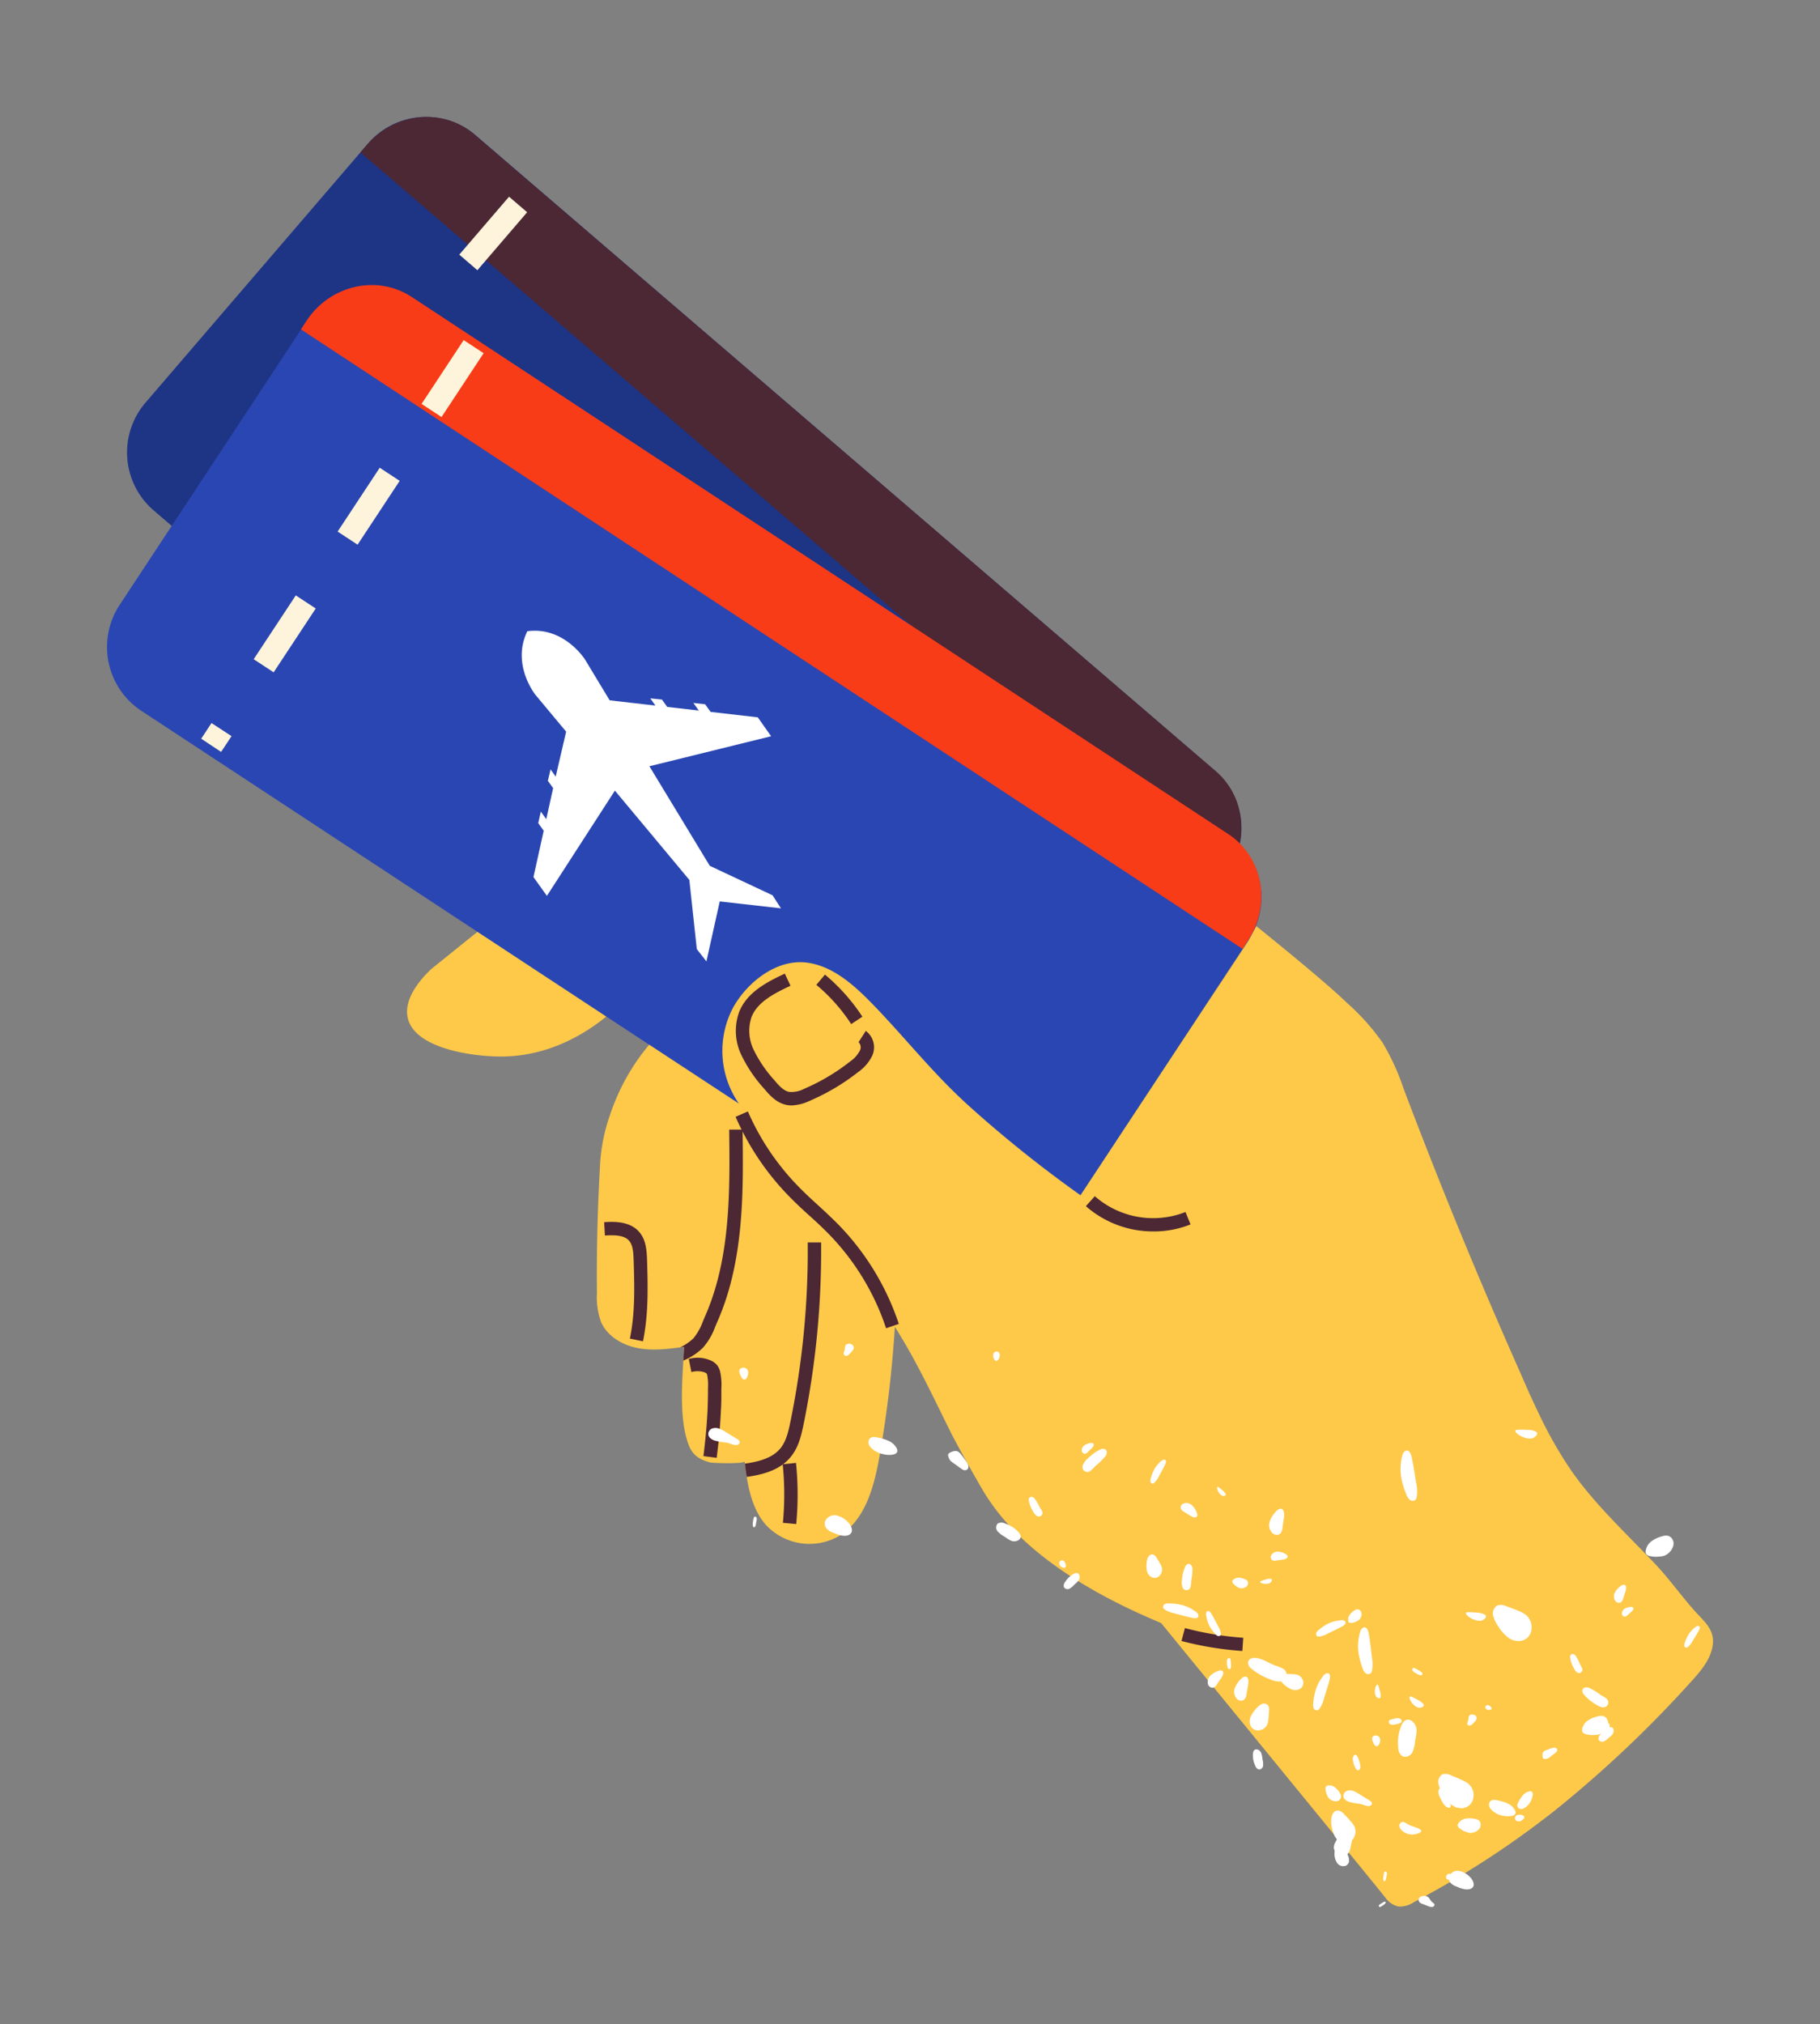
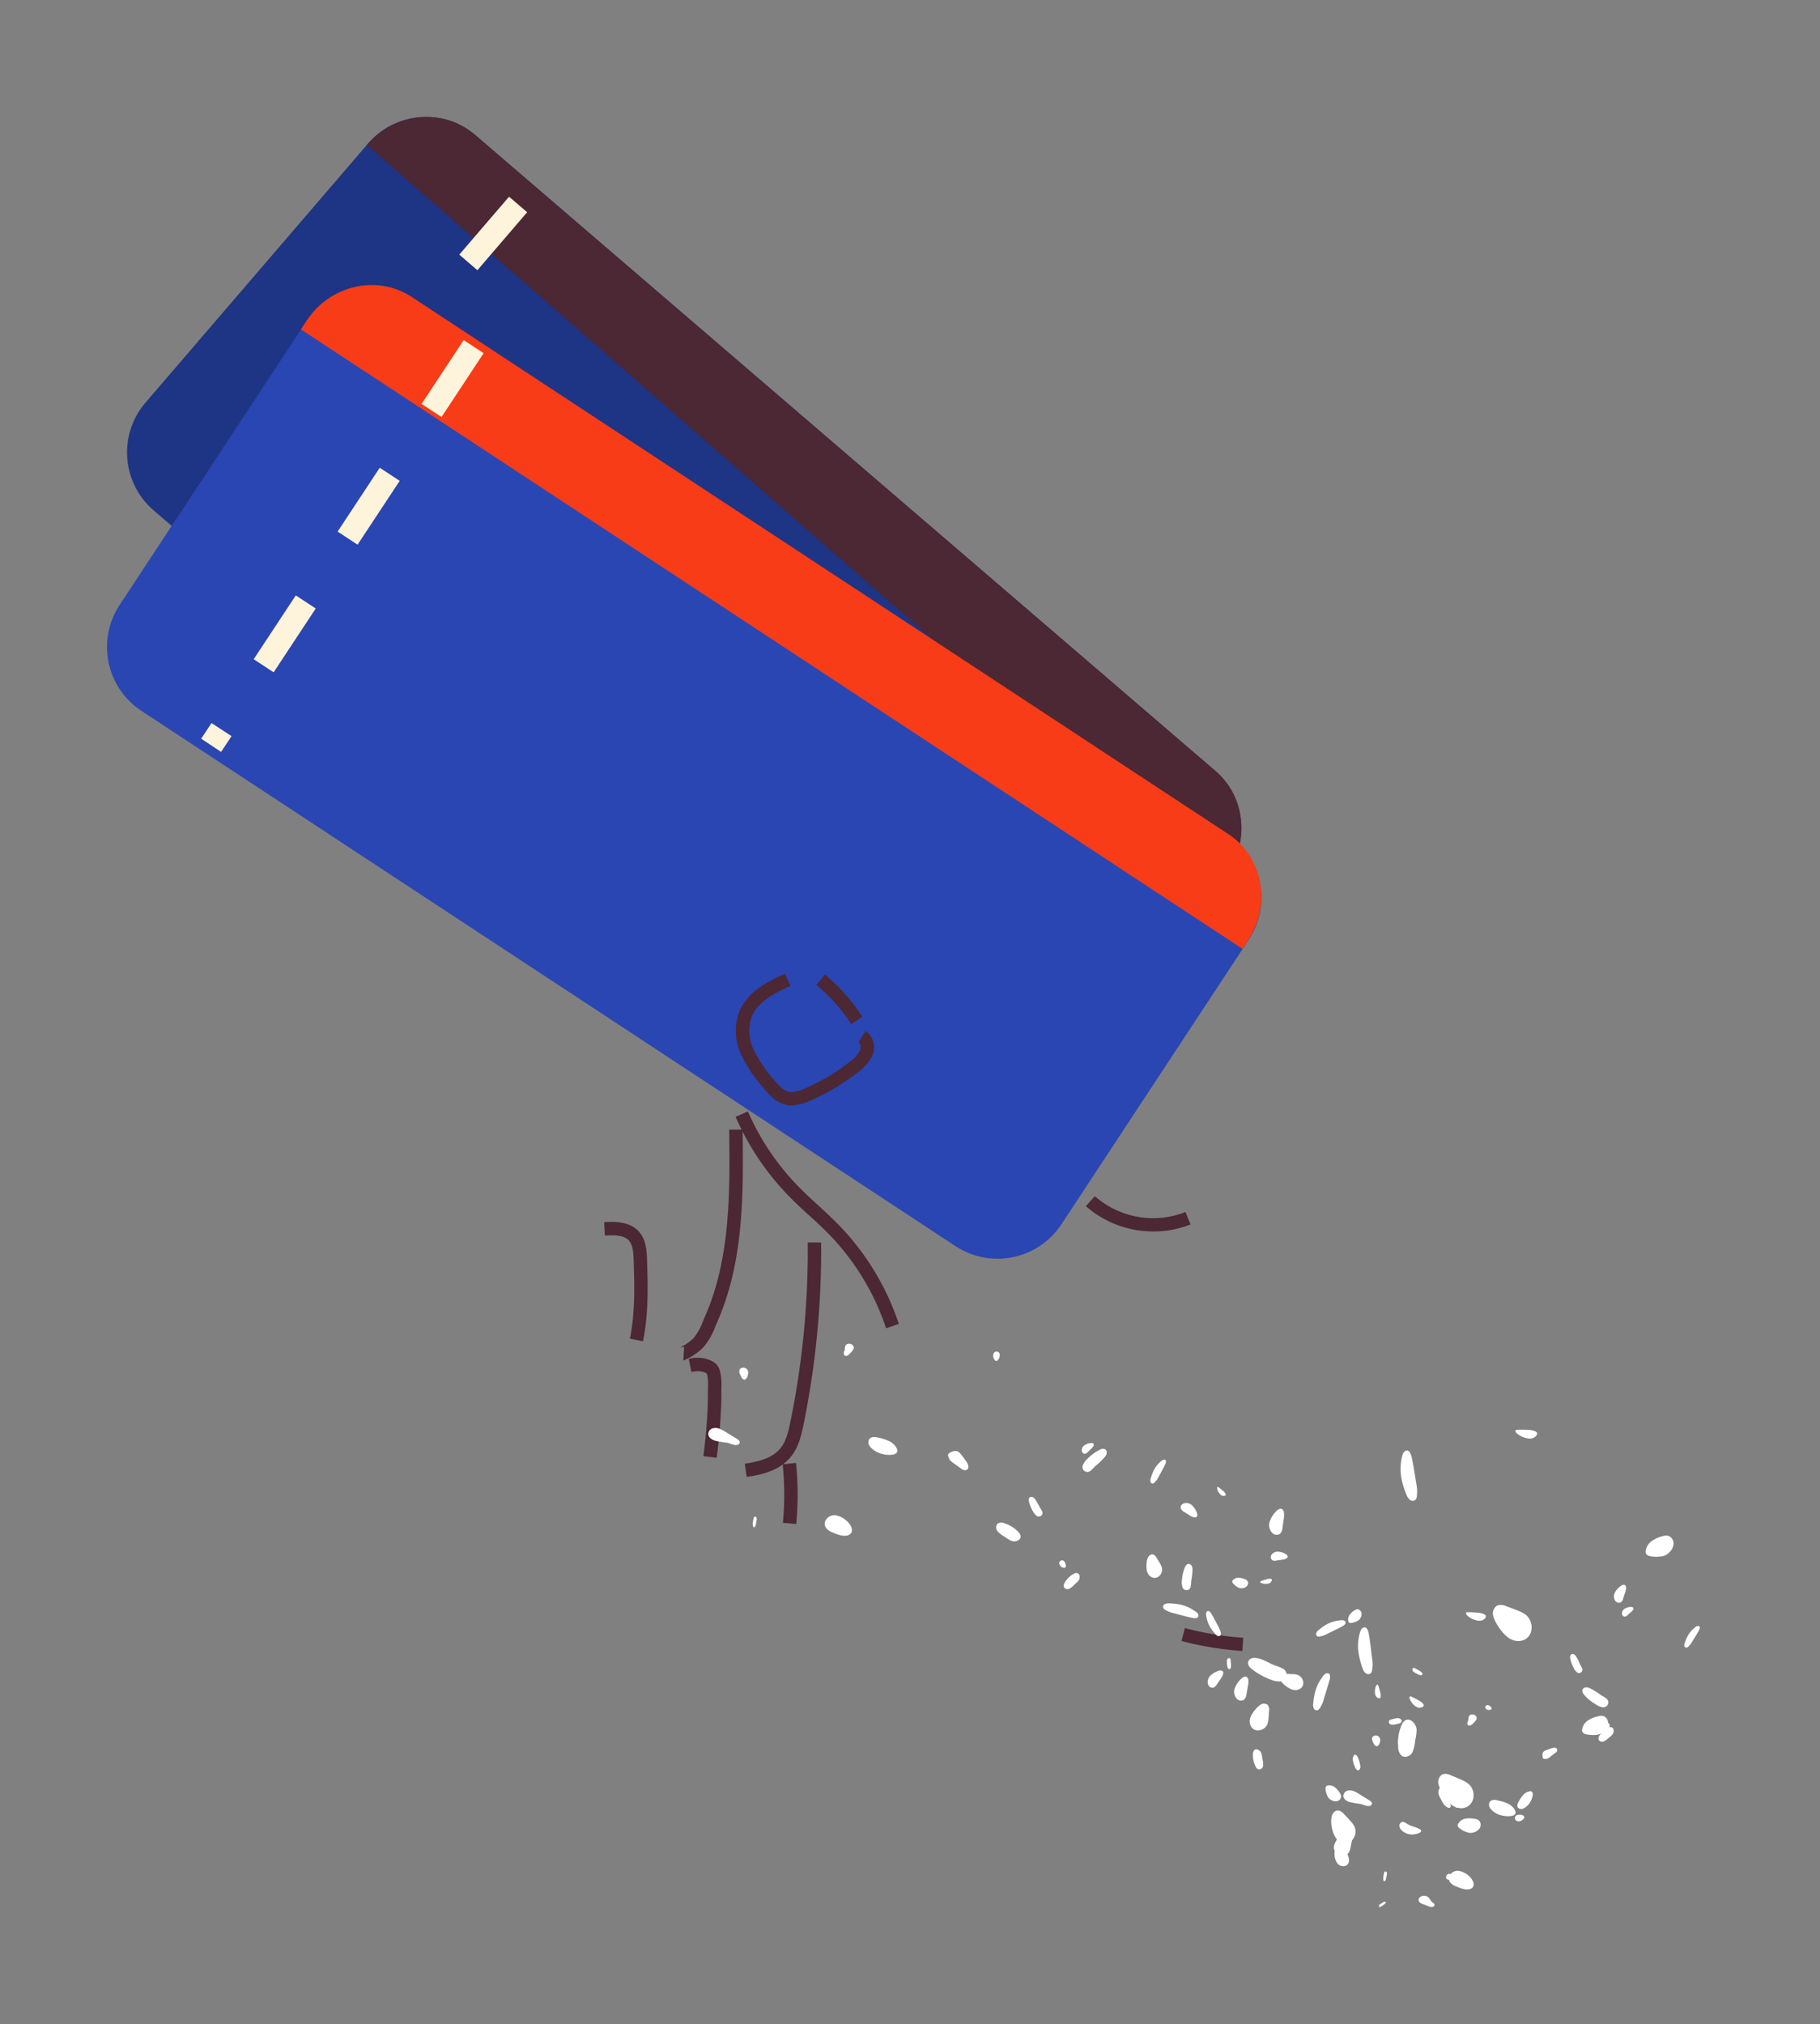
<svg xmlns="http://www.w3.org/2000/svg" viewBox="0 0 432.32 480.74">
  <rect x="0" y="0" width="432.32" height="480.74" fill="#808080" stroke="none" />
  <defs>
    <clipPath id="clip-path">
      <path d="M365.4 335.49c-1.41-2.91-2.74-5.88-4-8.83q-15-33.68-28-68.11a56.06 56.06 0 0 0-5-10.92 55.09 55.09 0 0 0-8.51-9.49l-.54-.51c-4.4-4.19-13.77-11.87-20.92-17.65l-1.85 3.44-39.91 60.48c-3.77-2.68-8.42-6.11-13.61-10.26-3-2.42-7.84-6.37-12.94-11-8-7.2-14.38-15.25-21.75-23-4.7-4.91-10-10.12-16.7-11-7-.91-14 4.42-17.47 10.58a21.94 21.94 0 0 0 1.33 22.92l-21.32-14a50.64 50.64 0 0 0-9.21 16.4 42.71 42.71 0 0 0-2.51 13.09q-.84 14.76-.69 29.56a17 17 0 0 0 1 6.87c1.51 3.37 5.09 5.45 8.71 6.14s7.37.19 11-.3c-.35 6.79-1.42 17 1.14 23.45.91 2.3 2.52 3.33 5 4 .73.19 8.29.39 8.2-.25.68 5.29 1.5 10.92 5 15a14.12 14.12 0 0 0 17.56 2.67c6.19-3.85 8.25-11.77 9.52-18.95a276.86 276.86 0 0 0 3.63-30.66c5.1 8 9 16.44 13.22 24.93 1.58 3.18 6.08 11.18 7.67 13.86 4.77 8.09 15.42 20.34 42.36 31.55 29.69 36.33 51.27 62.68 53.36 65.34a5.21 5.21 0 0 0 3 2 5.83 5.83 0 0 0 3.6-1 217.92 217.92 0 0 0 33.6-21.84 278 278 0 0 0 32.28-30.52c2.19-2.39 4.44-5 5.09-8.15.84-4.07-1.76-6-4.12-8.63-3.21-3.58-6-7.54-9.3-11.06-6.78-7.19-14.13-13.93-19.85-22a99.12 99.12 0 0 1-8.07-14.15Z" style="fill:none" />
    </clipPath>
    <style>.cls-4{fill:#4c2734}.cls-5{fill:#fef4db}.cls-6{fill:#fff}.cls-9{fill:#fec949}</style>
  </defs>
  <g style="isolation:isolate">
    <g data-name="1" id="_1">
      <g data-name="26" id="_26">
        <path d="M212.08 272 36.5 121.23a18.15 18.15 0 0 1-1.94-25.59l52.83-61.51a18.14 18.14 0 0 1 25.59-2L288.56 183a18.13 18.13 0 0 1 1.94 25.59l-52.82 61.52a18.16 18.16 0 0 1-25.6 1.89Z" style="fill:#1e3485" />
-         <path class="cls-4" d="m288.73 210.64 1.53-1.78c6.67-7.76 6-19.24-1.41-25.63L112.7 31.93c-7.45-6.39-18.89-5.28-25.56 2.48l-1.53 1.78Z" />
+         <path class="cls-4" d="m288.73 210.64 1.53-1.78c6.67-7.76 6-19.24-1.41-25.63L112.7 31.93c-7.45-6.39-18.89-5.28-25.56 2.48Z" />
        <path class="cls-5" d="m54.07 133.26-4.37-3.61.31-.36 4.26 3.71Zm12-14-4.3-3.7 11.82-13.76 4.3 3.69Zm23.69-27.55L85.46 88l11.82-13.75 4.3 3.69Zm23.64-27.53-4.3-3.7 11.82-13.76 4.3 3.69Z" />
        <path class="cls-6" d="m167 183.64 14.17 3.48c-.53-1.11-1.07-2.23-1.61-3.34l-13.89-8.85-11.18-25.3 29.58-3.37-2.59-4.85-11-2.71-1-2-2.73-.67 1.05 2-7.33-1.81-1-1.9-2.71-.63 1 1.85-10.62-2.62q-2.31-5.25-4.63-10.49c-.84-1.54-3.66-6.27-9.16-7.82a12.86 12.86 0 0 0-3.51-.49 13.24 13.24 0 0 0-1.54 3.2c-1.75 5.43.62 10.41 1.44 12q3.08 4.84 6.16 9.67l-3.71 10.3-1-1.85c-.32.87-.65 1.74-1 2.6.33.64.67 1.27 1 1.9l-2.55 7.06-1-2-1 2.64 1.05 2-3.82 10.62 2.6 4.84 19.21-22.75 14.9 23.4-.07-.06-.33 16.47 1.89 3.19q2.48-6.87 5-13.73Z" />
        <path d="M227 296 33.6 168.85a18.16 18.16 0 0 1-5.2-25.14L73 76a18.15 18.15 0 0 1 25.1-5.22L291.47 198a18.16 18.16 0 0 1 5.19 25.14l-44.56 67.7A18.16 18.16 0 0 1 227 296Z" style="fill:#2a46b2" />
        <path d="m295.16 225.38 1.29-2c5.63-8.55 3.54-19.86-4.66-25.25l-194-127.6c-8.2-5.4-19.4-2.84-25 5.71l-1.3 2Z" style="fill:#f83c17" />
        <path class="cls-5" d="m52.52 178.59-4.73-3.13 2.45-3.72 4.76 3.11ZM65 159.69l-4.74-3.11 10-15.16 4.74 3.11Zm19.94-30.32-4.74-3.11 10-15.16 4.74 3.11Zm19.94-30.32-4.74-3.11 10-15.16 4.74 3.11Z" />
-         <path class="cls-6" d="m171 214.11 14.51 1.64-2-3.1-14.91-7L154.26 182l28.91-7.13-3.17-4.49-11.21-1.29-1.29-1.81-2.8-.32 1.29 1.81-7.5-.86-1.25-1.75-2.77-.28 1.22 1.71-10.87-1.25-5.93-9.81c-1-1.42-4.43-5.76-10.08-6.6a13.24 13.24 0 0 0-3.55 0 13.32 13.32 0 0 0-1.12 3.37c-1 5.61 1.94 10.25 3 11.68l7.34 8.8-2.48 10.67-1.22-1.71c-.21.9-.43 1.8-.64 2.71l1.25 1.75-1.63 7.37-1.29-1.8c-.2.91-.41 1.82-.61 2.74l1.29 1.81-2.43 11 3.19 4.47 16.15-25q8.9 10.65 17.77 21.31l-.08-.05 1.77 16.38 2.28 2.92q1.59-7.12 3.17-14.25Z" />
-         <path class="cls-9" d="M365.4 335.49c-1.41-2.91-2.74-5.88-4-8.83q-15-33.68-28-68.11a56.06 56.06 0 0 0-5-10.92 55.09 55.09 0 0 0-8.51-9.49l-.54-.51c-4.4-4.19-13.77-11.87-20.92-17.65l-1.85 3.44-39.91 60.48c-3.77-2.68-8.42-6.11-13.61-10.26-3-2.42-7.84-6.37-12.94-11-8-7.2-14.38-15.25-21.75-23-4.7-4.91-10-10.12-16.7-11-7-.91-14 4.42-17.47 10.58a21.94 21.94 0 0 0 1.33 22.92l-21.32-14a50.64 50.64 0 0 0-9.21 16.4 42.71 42.71 0 0 0-2.51 13.09q-.84 14.76-.69 29.56a17 17 0 0 0 1 6.87c1.51 3.37 5.09 5.45 8.71 6.14s7.37.19 11-.3c-.35 6.79-1.42 17 1.14 23.45.91 2.3 2.52 3.33 5 4 .73.19 8.29.39 8.2-.25.68 5.29 1.5 10.92 5 15a14.12 14.12 0 0 0 17.56 2.67c6.19-3.85 8.25-11.77 9.52-18.95a276.86 276.86 0 0 0 3.63-30.66c5.1 8 9 16.44 13.22 24.93 1.58 3.18 6.08 11.18 7.67 13.86 4.77 8.09 15.42 20.34 42.36 31.55 29.69 36.33 51.27 62.68 53.36 65.34a5.21 5.21 0 0 0 3 2 5.83 5.83 0 0 0 3.6-1 217.92 217.92 0 0 0 33.6-21.84 278 278 0 0 0 32.28-30.52c2.19-2.39 4.44-5 5.09-8.15.84-4.07-1.76-6-4.12-8.63-3.21-3.58-6-7.54-9.3-11.06-6.78-7.19-14.13-13.93-19.85-22a99.12 99.12 0 0 1-8.07-14.15ZM144 241.46l-30.6-20.12-10.93 8.8c-1.81 1.71-6.69 6.68-5.63 11.57 1.61 7.4 15.65 9.33 22.69 9.23 11.59-.16 20.24-6.04 24.47-9.48Z" />
        <g style="clip-path:url(#clip-path)">
          <path class="cls-4" d="M210.48 315.49a58.44 58.44 0 0 0-13.61-22.38c-1.5-1.53-3.07-3-4.65-4.41s-3.16-2.91-4.67-4.44a63 63 0 0 1-12.82-19l2.92-1.27a59.64 59.64 0 0 0 12.17 18c1.47 1.5 3 2.91 4.55 4.32s3.24 3 4.77 4.54a61.6 61.6 0 0 1 14.36 23.6ZM295.11 392.14a77.64 77.64 0 0 1-14.46-2.37l.81-3.07a73.81 73.81 0 0 0 13.86 2.3ZM152.73 318.59l-3.11-.65c1.22-5.86 1.12-11.94.89-18.71-.06-1.85-.19-3.59-1.15-4.61-1.2-1.3-3.57-1.28-5.67-1.16l-.18-3.17c2.05-.13 5.86-.33 8.18 2.16 1.7 1.83 1.92 4.3 2 6.67.24 6.98.31 13.27-.96 19.47Z" />
          <path class="cls-4" d="m159.87 323.93-.54-3.13a11.79 11.79 0 0 0 5.39-2.93 13.57 13.57 0 0 0 2.24-4l.42-1c6.23-13.94 6-30.22 5.83-44.57h3.18c.19 14.68.41 31.33-6.11 45.9l-.4.94a15.39 15.39 0 0 1-2.93 5 14.69 14.69 0 0 1-7.08 3.79ZM170.24 346.26l-3.15-.4.28-2.37c.35-3.07.57-5.87.7-8.55.06-1.44.09-2.88.1-4.32v-.85a12.49 12.49 0 0 0-.17-3.11 1.48 1.48 0 0 0-.14-.42l-.39-.24a5.08 5.08 0 0 0-3.23-.1l-.63-3.12a7.82 7.82 0 0 1 5.44.46 4.44 4.44 0 0 1 1.22.93 4.07 4.07 0 0 1 .82 1.76 14.89 14.89 0 0 1 .26 3.91v.8c0 1.48 0 3-.11 4.44-.12 2.76-.35 5.63-.71 8.77ZM175.05 351.08l-.34-3.16c4.17-.45 8.42-1.12 10.7-3.95 1.32-1.64 1.86-3.9 2.34-6.26a203.21 203.21 0 0 0 4.12-42.6h3.18a206.72 206.72 0 0 1-4.18 43.25c-.57 2.77-1.22 5.43-3 7.63-3.02 3.75-7.99 4.57-12.82 5.09Z" />
          <path class="cls-4" d="m189.13 362-3.16-.3a71.05 71.05 0 0 0-.05-13.91l3.16-.32a73.49 73.49 0 0 1 .05 14.53ZM188.05 262.56a6.41 6.41 0 0 1-1.23-.12c-2.32-.47-3.91-2.18-5.33-3.88a33.28 33.28 0 0 1-5.4-8 13.2 13.2 0 0 1-.5-10.23c1.83-4.55 6.36-7 10.84-9.07l1.34 2.88c-4.07 1.9-7.83 3.9-9.24 7.38a10.35 10.35 0 0 0 .47 7.78 30.61 30.61 0 0 0 4.93 7.25c1.11 1.33 2.2 2.53 3.52 2.8a6.5 6.5 0 0 0 3.64-.77 48.45 48.45 0 0 0 10.84-6.45 7.2 7.2 0 0 0 2.33-2.6 1.74 1.74 0 0 0-.32-2l1.72-2.67a4.84 4.84 0 0 1 1.55 5.83 9.9 9.9 0 0 1-3.31 3.9 51.19 51.19 0 0 1-11.57 6.88 10.92 10.92 0 0 1-4.28 1.09Z" />
          <path class="cls-4" d="M202.19 243.24a42 42 0 0 0-8.28-9.32l2.05-2.43a45.12 45.12 0 0 1 8.89 10ZM274 292.49a24.18 24.18 0 0 1-16.06-6l2.12-2.37a21 21 0 0 0 21.54 3.76l1.2 2.94a23.36 23.36 0 0 1-8.8 1.67Z" />
        </g>
        <g style="mix-blend-mode:overlay">
          <path class="cls-6" d="M400.18 390.24a1.44 1.44 0 0 0-.09.68.52.52 0 0 0 .46.44.66.66 0 0 0 .4-.17 4.55 4.55 0 0 0 1-1.24c.16-.26.32-.51.47-.77.4-.64.8-1.28 1.15-1.95.15-.28.38-.87-.08-1s-.84.3-1.11.52a6.33 6.33 0 0 0-1.62 2.08 10.09 10.09 0 0 0-.58 1.41ZM387.3 381.68a3.19 3.19 0 0 0-1.39.43 1.33 1.33 0 0 0-.63 1.24.73.73 0 0 0 .63.64 1.12 1.12 0 0 0 .68-.35l.73-.64a3 3 0 0 0 .55-.57c.34-.53-.03-.81-.57-.75ZM375.79 396.23a4 4 0 0 0-.45-.87 10.83 10.83 0 0 0-1.07-2.09 1.21 1.21 0 0 0-.5-.37.6.6 0 0 0-.59.09.89.89 0 0 0-.2.8 7.18 7.18 0 0 0 .83 2.35 2.51 2.51 0 0 0 .71 1 .79.79 0 0 0 1.27-.91ZM382.18 410.33a5.1 5.1 0 0 0-2.12 1.76 1.24 1.24 0 0 0-.33 1.15 1 1 0 0 0 1.22.39 4.47 4.47 0 0 0 1.15-.84 6 6 0 0 0 .9-.79c.61-.79.33-2.12-.82-1.67ZM369.32 415.11a1.9 1.9 0 0 0-.74.13c-.47.15-.92.31-1.37.5a1.33 1.33 0 0 0-.65.43 1.41 1.41 0 0 0-.14.95c0 .26.07.56.3.65a.89.89 0 0 0 .28 0 2.18 2.18 0 0 0 .63-.09 1.86 1.86 0 0 0 .5-.32l1.46-1.13c.49-.35.41-1.04-.27-1.12ZM363.3 425.48a2.75 2.75 0 0 0-1.51.88 8.66 8.66 0 0 0-1 1.47 2.8 2.8 0 0 0-.34.75 1 1 0 0 0 .14.79 1.11 1.11 0 0 0 1.24.2 3.72 3.72 0 0 0 1.71-1.62c.34-.55 1.17-2.69-.24-2.47ZM353.35 405a.52.52 0 0 0-.42.83.94.94 0 0 0 .93.3c1.02-.13.06-1.13-.51-1.13ZM346.34 428.39l-.17-.31c-.17-.3-.4-.64-.74-.65a.76.76 0 0 0-.67.55.71.71 0 0 0 0 .62c.16.24.48.27.72.42s.53.47.84.28.16-.66.02-.91ZM344.73 445.16a1.59 1.59 0 0 0-.39-.1.79.79 0 0 0-.66.28.8.8 0 0 0-.17.7.55.55 0 0 0 .12.24.91.91 0 0 0 .76.17c.31 0 .9-.07 1-.41s-.39-.75-.66-.88ZM396.08 364.75a2.73 2.73 0 0 0-1.23.15 7.39 7.39 0 0 0-2.56 1.18 3.36 3.36 0 0 0-1.38 2.39 1.15 1.15 0 0 0 .07.52 1.21 1.21 0 0 0 .88.6 6.71 6.71 0 0 0 2.19.14 5.61 5.61 0 0 0 1.16-.18c1.43-.43 2.94-2.41 2.07-3.91a1.73 1.73 0 0 0-1.2-.89ZM364.75 340a4.73 4.73 0 0 0-2-.38 21.72 21.72 0 0 0-2.42 0 .48.48 0 0 0-.27.08c-.19.15-.05.45.12.63a4.74 4.74 0 0 0 2.1 1.17 3.28 3.28 0 0 0 1.64.14c.66-.16 1.81-1.14.83-1.64ZM334.11 355.07a3 3 0 0 0 .76 1.15 1.07 1.07 0 0 0 1.28.08 1.3 1.3 0 0 0 .39-.81 9.15 9.15 0 0 0-.13-3.17c-.1-.6-.19-1.2-.29-1.8-.24-1.5-.48-3-.81-4.49-.14-.63-.58-1.83-1.45-1.42-.71.33-.88 1.56-1 2.24a12.57 12.57 0 0 0 .26 5.32 19.83 19.83 0 0 0 .99 2.9ZM303.16 358.94a6.29 6.29 0 0 0-1.56 2.49 2.65 2.65 0 0 0 .67 2.73 1.45 1.45 0 0 0 1.8.14 2.18 2.18 0 0 0 .57-1.42c.09-.65.19-1.3.28-1.95a6 6 0 0 0 .08-1.59c-.16-1.27-1.11-1.2-1.84-.4ZM304.72 396.33a9.83 9.83 0 0 0-1.84-.74c-1.48-.55-2.82-1.55-4.39-1.77a2.47 2.47 0 0 0-1.24.09 1.23 1.23 0 0 0-.79.91 1.76 1.76 0 0 0 .75 1.48 14.92 14.92 0 0 0 4.36 2.52 5.14 5.14 0 0 0 2.38.56 1.61 1.61 0 0 0 .77-3.05ZM333.05 409.49a10.24 10.24 0 0 0-.92 5.47 2.57 2.57 0 0 0 1 2.2 1.94 1.94 0 0 0 2.39-1 8.8 8.8 0 0 0 .64-2.79 11.66 11.66 0 0 0 .34-2.48c-.1-1.89-2.28-3.61-3.45-1.4ZM319.69 433.73a3.68 3.68 0 0 0-1 1.17c-.51.84-1 1.69-1.43 2.57a2.73 2.73 0 0 0-.42 1.5 2.92 2.92 0 0 0 1 1.66c.36.35.84.74 1.32.58a1.38 1.38 0 0 0 .47-.33 4.11 4.11 0 0 0 .84-1 4 4 0 0 0 .35-1.13c.25-1.22.49-2.43.74-3.64s-.68-2.19-1.87-1.38ZM362.43 383.55a7.14 7.14 0 0 0-1.74-.94c-.93-.39-1.87-.73-2.82-1.08a3 3 0 0 0-2.27-.18 2.31 2.31 0 0 0-.82 2.75 8.68 8.68 0 0 0 1.22 2.36 9.76 9.76 0 0 0 2.1 2.38 4.08 4.08 0 0 0 3 .92c3.13-.4 3.54-4.43 1.33-6.21ZM322.29 382.25a1.63 1.63 0 0 0-.61.29 4 4 0 0 0-1.11 1.06 1.8 1.8 0 0 0-.29 1.47.68.68 0 0 0 .12.26.69.69 0 0 0 .56.15 3.63 3.63 0 0 0 1.16-.31 3.76 3.76 0 0 0 .56-.3c.66-.47 1.09-1.75.38-2.37a.91.91 0 0 0-.77-.25ZM301.82 375a2.58 2.58 0 0 0-1.09.15 11.47 11.47 0 0 0-1.25.42.19.19 0 0 0-.12.09c-.07.11.05.24.17.3a2.58 2.58 0 0 0 1.29.23 1.69 1.69 0 0 0 .86-.21c.32-.2.73-.91.14-.98ZM288.68 388.11a1.58 1.58 0 0 0 .59.46.57.57 0 0 0 .67-.19.72.72 0 0 0 .06-.48 5 5 0 0 0-.62-1.61l-.47-.88c-.38-.73-.77-1.46-1.2-2.17-.18-.29-.62-.84-1-.48s-.17 1-.12 1.34a6.82 6.82 0 0 0 1.07 2.69 10.59 10.59 0 0 0 1.02 1.32ZM297.65 416.33a5.61 5.61 0 0 0 .49 3c.17.42.44.88.9.95s1-.43 1-.94a4.79 4.79 0 0 0-.16-1.55 5.91 5.91 0 0 0-.26-1.33c-.34-1-1.75-1.46-1.97-.13ZM329.08 451.72c-.15-.1-.35 0-.5.09l-.7.44a.79.79 0 0 0-.31.29.29.29 0 0 0 .08.39.41.41 0 0 0 .38-.07c.21-.12 1.47-.86 1.05-1.14Z" />
          <path class="cls-6" d="M317 440.1a3.93 3.93 0 0 0 .58 2.34 1.78 1.78 0 0 0 2.14.69 1.36 1.36 0 0 0 .71-.91 2.82 2.82 0 0 0-.24-1.5c-.29-.8-.76-2-1.65-2.35-1.04-.37-1.54.93-1.54 1.73ZM340.63 452.15a3.32 3.32 0 0 0-.46-.38c-.41-.35-.59-.93-1-1.23a1.54 1.54 0 0 0-.87-.23 1.46 1.46 0 0 0-1 .3.86.86 0 0 0-.29.94 1.41 1.41 0 0 0 .87.66l1.46.57a1.86 1.86 0 0 0 .69.18c.41.04.97-.37.6-.81ZM337.46 434.61a.8.8 0 0 0-.21-.15c-.95-.53-2.08-.68-3-1.26-.37-.23-.76-.53-1.18-.45a.92.92 0 0 0-.65 1 1.74 1.74 0 0 0 .66 1.1 3.59 3.59 0 0 0 2.5.88c.42 0 2.54-.37 1.88-1.12ZM321.41 417.32a1.62 1.62 0 0 0 0 1A6.08 6.08 0 0 0 322 420c.13.23.32.48.58.48s.51-.33.55-.64a3 3 0 0 0-.14-1.06c-.07-.45-.84-3.16-1.58-1.46ZM308.25 397.83a3.81 3.81 0 0 0-1.06-.19c-.55 0-1.1-.05-1.64-.06a1.62 1.62 0 0 0-1.21.3 1.27 1.27 0 0 0 .06 1.56 5 5 0 0 0 1 1 5.9 5.9 0 0 0 1.5.86 2.29 2.29 0 0 0 1.69-.05c1.6-.75 1.11-2.9-.34-3.42ZM342.79 424.71a.81.81 0 0 0-.55-.07.78.78 0 0 0-.48.46 1.78 1.78 0 0 0 0 1.14 5.19 5.19 0 0 0 .47 1.05l.33.62c.11.19.21.38.33.56a2.87 2.87 0 0 0 .82.77c.23.14.55.24.75.06a.59.59 0 0 0 .14-.48 9.49 9.49 0 0 0-.76-2.17c-.26-.74-.21-1.54-1.05-1.94ZM331.88 408.1a7.66 7.66 0 0 0-1.24.28 1.09 1.09 0 0 0-.68.32.64.64 0 0 0 .37.88 1.77 1.77 0 0 0 1.09 0l.86-.19c1.23-.31.6-1.39-.4-1.29ZM336.19 396.29a.61.61 0 0 0-.36-.13c-.26 0-.4.35-.3.59a1.14 1.14 0 0 0 .55.53c.26.16 1.53 1 1.78.43s-1.38-1.23-1.67-1.42ZM318.56 426.56a1.73 1.73 0 0 0-.31-.71 5 5 0 0 0-1.18-1.35 2.15 2.15 0 0 0-1.71-.4.72.72 0 0 0-.3.13.82.82 0 0 0-.21.65 4.23 4.23 0 0 0 .32 1.35 3 3 0 0 0 .32.67c.51.8 2 1.35 2.74.56a1.1 1.1 0 0 0 .33-.9ZM327.94 403.05a2.91 2.91 0 0 0-.13-1.27 12.54 12.54 0 0 0-.43-1.48.36.36 0 0 0-.1-.15c-.12-.08-.28.06-.36.19a3 3 0 0 0-.33 1.49 2.1 2.1 0 0 0 .21 1c.2.38 1.01.91 1.14.22ZM313.24 387.16a1.68 1.68 0 0 0-.56.66.66.66 0 0 0 .18.8.83.83 0 0 0 .56.09 5.74 5.74 0 0 0 1.9-.66l1-.49c.87-.42 1.75-.84 2.59-1.31.35-.2 1-.68.6-1.14s-1.11-.25-1.55-.2a8 8 0 0 0-3.18 1.12 11.06 11.06 0 0 0-1.54 1.13ZM305.28 369.05a3.8 3.8 0 0 0-1.79-.5 1.69 1.69 0 0 0-1.54.9.93.93 0 0 0 .25 1.12 1.36 1.36 0 0 0 1 .09l1.23-.18a3.68 3.68 0 0 0 1-.24c.69-.33.47-.89-.15-1.19ZM282.84 376.75a5.67 5.67 0 0 0 .12-1.24 14.56 14.56 0 0 0 .29-3 1.5 1.5 0 0 0-.29-.74.79.79 0 0 0-.69-.32c-.36.05-.61.4-.77.73a9.63 9.63 0 0 0-.74 3.1 3.37 3.37 0 0 0 .09 1.55 1 1 0 0 0 1.99-.08ZM252.61 370.7a.68.68 0 0 0-1 .61 1.21 1.21 0 0 0 .8 1c1.19.48.81-1.19.2-1.61ZM301.05 409.52a5.08 5.08 0 0 0 .26-1.23c.06-.63.1-1.27.14-1.91a1.85 1.85 0 0 0-.3-1.41 1.46 1.46 0 0 0-1.82 0 5.36 5.36 0 0 0-1.21 1.17 6.17 6.17 0 0 0-1.07 1.7 2.59 2.59 0 0 0 0 2c.79 1.82 3.32 1.34 4-.32ZM385 376.7a4.44 4.44 0 0 0-1.41 1.58 1.91 1.91 0 0 0 .14 2 1.06 1.06 0 0 0 1.27.32 1.55 1.55 0 0 0 .57-.94c.15-.45.29-.9.43-1.34a4.42 4.42 0 0 0 .26-1.13c.02-.91-.66-.97-1.26-.49ZM381.57 403.43a6.8 6.8 0 0 0-1.21-.75 16.55 16.55 0 0 0-2.9-1.79 1.84 1.84 0 0 0-.9-.09.94.94 0 0 0-.67.55 1.3 1.3 0 0 0 .36 1.15 10.75 10.75 0 0 0 2.79 2.31 3.7 3.7 0 0 0 1.62.69 1.16 1.16 0 0 0 .91-2.07ZM360.23 431.18a.77.77 0 0 0 .1 1.36 1.39 1.39 0 0 0 1.39-.34c1.14-.98-.72-1.43-1.49-1.02ZM359.88 430a3.55 3.55 0 0 0-1.69-1.6 9.71 9.71 0 0 0-2.25-.73 3.58 3.58 0 0 0-1.08-.16 1.26 1.26 0 0 0-1 .47 1.46 1.46 0 0 0 .22 1.65 4.85 4.85 0 0 0 2.69 1.59c.88.23 3.92.5 3.11-1.22ZM382.35 409.67a.7.7 0 0 0-1.22-.23 1.26 1.26 0 0 0 0 1.31c.57 1.25 1.41-.34 1.22-1.08ZM349.87 409.4l.32-.33c.32-.33.67-.75.56-1.19a1 1 0 0 0-.95-.65.92.92 0 0 0-.78.27c-.24.29-.17.71-.26 1.08s-.41.85-.06 1.17.89-.07 1.17-.35ZM327.83 413.58a2.34 2.34 0 0 0 0-.53 1.05 1.05 0 0 0-1.56-.7.78.78 0 0 0-.27.24 1.2 1.2 0 0 0 .07 1c.14.38.42 1.12.91 1.17s.8-.76.85-1.18ZM325.42 428.93a.64.64 0 0 0 .47-.56c0-.32-.3-.55-.57-.72l-2.48-1.54a6.11 6.11 0 0 0-1.39-.72 2.23 2.23 0 0 0-1.55 0 1.34 1.34 0 0 0-.8 1.25c.06.7.78 1.16 1.45 1.37a19 19 0 0 0 2.59.46c.68.14 1.6.68 2.28.46ZM328.9 446.8c.21-.05.29-.3.33-.51s.13-.66.19-1a1 1 0 0 0 0-.52.35.35 0 0 0-.41-.25c-.16.05-.22.24-.26.4s-.45 2.02.15 1.88ZM349.17 445.83a4.76 4.76 0 0 0-2.55-1.44 2.16 2.16 0 0 0-2.39 1.32 1.69 1.69 0 0 0 .22 1.38 3.33 3.33 0 0 0 1.52 1c.95.41 2.41 1 3.45.49 1.22-.58.45-2.08-.25-2.75Z" />
          <path class="cls-6" d="M380.74 407.56a2.75 2.75 0 0 0-1.14.1 6.61 6.61 0 0 0-2.42 1 3.12 3.12 0 0 0-1.37 2.16 1.11 1.11 0 0 0 .05.48 1.14 1.14 0 0 0 .79.6 6.29 6.29 0 0 0 2 .2 4.9 4.9 0 0 0 1.08-.12c1.33-.34 2.81-2.13 2.06-3.54a1.62 1.62 0 0 0-1.05-.88ZM352.63 383.46a4.46 4.46 0 0 0-1.82-.43 21.17 21.17 0 0 0-2.25-.1.37.37 0 0 0-.25.07c-.18.13-.06.41.09.58a4.3 4.3 0 0 0 1.9 1.16 3.06 3.06 0 0 0 1.52.2c.59-.11 1.7-.94.81-1.48ZM323.68 396.29a2.54 2.54 0 0 0 .66 1.09 1 1 0 0 0 1.18.13 1.19 1.19 0 0 0 .39-.74 8.54 8.54 0 0 0 0-2.94c-.07-.56-.14-1.12-.2-1.68-.17-1.4-.33-2.8-.59-4.19-.11-.58-.47-1.72-1.29-1.37-.67.28-.87 1.42-1 2a11.59 11.59 0 0 0 .05 4.94 17.33 17.33 0 0 0 .8 2.76ZM294.85 398.73a5.85 5.85 0 0 0-1.54 2.25 2.46 2.46 0 0 0 .52 2.55 1.34 1.34 0 0 0 1.66.2 2 2 0 0 0 .59-1.3c.11-.59.22-1.19.32-1.79a5.6 5.6 0 0 0 .14-1.47c-.1-1.17-.98-1.17-1.69-.44ZM348.86 423.74a6.74 6.74 0 0 0-1.57-.94c-.85-.39-1.71-.75-2.58-1.1a2.75 2.75 0 0 0-2.1-.26 2.16 2.16 0 0 0-.86 2.52 8.1 8.1 0 0 0 1 2.23 9.39 9.39 0 0 0 1.86 2.29 3.81 3.81 0 0 0 2.72 1c2.98-.29 3.52-4.01 1.53-5.74ZM351.2 432.32a2.13 2.13 0 0 0-.9-.3 5.61 5.61 0 0 0-2.16-.06 2.55 2.55 0 0 0-1.75 1.17.75.75 0 0 0-.13.38.91.91 0 0 0 .4.71 5.29 5.29 0 0 0 1.46.84 4.41 4.41 0 0 0 .85.27c1.13.19 2.84-.66 2.74-2a1.33 1.33 0 0 0-.51-1.01ZM338.07 404.73a3.67 3.67 0 0 0-1.23-.94c-.55-.29-1.09-.59-1.66-.83a.41.41 0 0 0-.22 0c-.17 0-.18.29-.12.47a3.67 3.67 0 0 0 1 1.52 2.61 2.61 0 0 0 1.08.65c.52.08 1.65-.19 1.15-.87ZM311.93 404.7a2.18 2.18 0 0 0 .13 1.05.81.81 0 0 0 .85.49 1.07 1.07 0 0 0 .54-.42 7 7 0 0 0 1-2.23c.13-.44.27-.89.41-1.33.34-1.11.69-2.23 1-3.36.11-.48.22-1.45-.51-1.47s-1.13.78-1.45 1.21a9.65 9.65 0 0 0-1.62 3.73 15.32 15.32 0 0 0-.35 2.33ZM289.36 396.88a5 5 0 0 0-1.91 1.18 2.05 2.05 0 0 0-.46 2.1 1.1 1.1 0 0 0 1.19.7 1.61 1.61 0 0 0 .87-.78l.85-1.23a4.89 4.89 0 0 0 .6-1.07c.31-.93-.36-1.2-1.14-.9ZM321.73 433.85a5.37 5.37 0 0 0-.88-1.24c-.5-.58-1-1.14-1.57-1.69a2.23 2.23 0 0 0-1.5-.9c-.8 0-1.35.83-1.49 1.61a6.29 6.29 0 0 0 0 2A7.57 7.57 0 0 0 317 436a3.19 3.19 0 0 0 1.73 1.64c2.27.8 3.91-1.82 3-3.79ZM296.25 375.42a1.5 1.5 0 0 0-.57-.34 4.1 4.1 0 0 0-1.46-.34 1.85 1.85 0 0 0-1.36.56.72.72 0 0 0-.14.24.69.69 0 0 0 .18.54 3.41 3.41 0 0 0 .88.77 2.39 2.39 0 0 0 .54.3c.74.29 2-.06 2.14-1a.88.88 0 0 0-.21-.73ZM291.12 354.82a2.49 2.49 0 0 0-.71-.81c-.33-.27-.66-.55-1-.79a.28.28 0 0 0-.14-.06c-.13 0-.17.18-.16.31a2.54 2.54 0 0 0 .51 1.18 1.81 1.81 0 0 0 .64.59c.3.14 1.11.11.86-.42ZM273.33 351.19a1.51 1.51 0 0 0-.05.73.56.56 0 0 0 .51.46.72.72 0 0 0 .42-.22 4.68 4.68 0 0 0 1-1.38l.47-.85c.38-.71.77-1.42 1.11-2.15.15-.31.36-1-.14-1.07s-.88.38-1.16.62a6.68 6.68 0 0 0-1.61 2.32 10.78 10.78 0 0 0-.55 1.54ZM259.05 342.76a3.31 3.31 0 0 0-1.47.54 1.41 1.41 0 0 0-.6 1.36.77.77 0 0 0 .71.65 1.13 1.13 0 0 0 .7-.41l.75-.73a3.38 3.38 0 0 0 .56-.64c.3-.59-.08-.87-.65-.77ZM247.55 359a5.06 5.06 0 0 0-.53-.9 12.68 12.68 0 0 0-1.27-2.18 1.29 1.29 0 0 0-.56-.36.66.66 0 0 0-.63.12 1 1 0 0 0-.16.87 7.81 7.81 0 0 0 1 2.47 2.75 2.75 0 0 0 .82 1 .86.86 0 0 0 1.33-1.02ZM255.19 373.74a5.5 5.5 0 0 0-2.17 2 1.35 1.35 0 0 0-.29 1.25 1 1 0 0 0 1.33.35 4.74 4.74 0 0 0 1.18-1 6.43 6.43 0 0 0 .95-.93c.58-.81.21-2.22-1-1.67ZM276 372.39a3.8 3.8 0 0 0-.42-1c-.27-.46-.55-.91-.84-1.37a1.55 1.55 0 0 0-.9-.81c-.54-.11-1 .37-1.24.89a4.62 4.62 0 0 0-.25 1.39 5.26 5.26 0 0 0 .11 1.68 2.14 2.14 0 0 0 .95 1.35c1.43.89 2.92-.67 2.59-2.13ZM292.31 394.32a.67.67 0 0 0-.08-.37.43.43 0 0 0-.65.08 1.1 1.1 0 0 0-.13.74c0 .3 0 1.77.61 1.68s.26-1.79.25-2.13ZM277.71 380.84a2.2 2.2 0 0 0-1 .16.78.78 0 0 0-.43.83 1 1 0 0 0 .42.49 6.66 6.66 0 0 0 2.14.85l1.27.34c1.06.29 2.13.57 3.21.79.45.09 1.37.16 1.36-.54s-.77-1-1.19-1.32a9.09 9.09 0 0 0-3.58-1.4 14.88 14.88 0 0 0-2.2-.2ZM284.28 359.26a4.67 4.67 0 0 0-1.18-1.77 1.94 1.94 0 0 0-2-.36 1 1 0 0 0-.62 1.15 1.55 1.55 0 0 0 .76.8l1.2.75a4.19 4.19 0 0 0 1 .53c.92.26 1.15-.36.84-1.1ZM259.13 349.26a8 8 0 0 0 1-1 16.32 16.32 0 0 0 2.46-2.38 1.69 1.69 0 0 0 .31-.85.89.89 0 0 0-.37-.79 1.28 1.28 0 0 0-1.2.06 10.83 10.83 0 0 0-2.95 2.13 3.86 3.86 0 0 0-1.07 1.41 1.16 1.16 0 0 0 1.82 1.42ZM242.08 364.09a7.33 7.33 0 0 0-3.34-2.22 1.84 1.84 0 0 0-1.75 0 1.4 1.4 0 0 0 0 1.88 6.41 6.41 0 0 0 1.65 1.25 8.4 8.4 0 0 0 1.54.95c1.27.51 3.02-.44 1.9-1.86ZM230 348.12a2.76 2.76 0 0 0-.48-1c-.41-.59-.83-1.16-1.28-1.71a2.09 2.09 0 0 0-.87-.72 2.16 2.16 0 0 0-1.4.2c-.34.13-.74.33-.77.7a.92.92 0 0 0 .08.4 2.69 2.69 0 0 0 .39.84 2.75 2.75 0 0 0 .65.57l2.18 1.56c.75.54 1.7.18 1.5-.84ZM213 344a4 4 0 0 0-1.86-1.74 11.73 11.73 0 0 0-2.48-.78 4 4 0 0 0-1.19-.16 1.37 1.37 0 0 0-1 .52 1.59 1.59 0 0 0 .24 1.81 5.36 5.36 0 0 0 3 1.72c.84.29 4.18.55 3.29-1.37ZM237.45 321.55a.77.77 0 0 0-1.34-.24 1.38 1.38 0 0 0 0 1.43c.65 1.36 1.56-.37 1.34-1.19ZM201.83 321.54l.35-.36c.35-.37.73-.83.6-1.31a1.09 1.09 0 0 0-1-.7 1 1 0 0 0-.86.3c-.26.31-.18.78-.28 1.18s-.43.94 0 1.29.89-.09 1.19-.4ZM177.7 326.32a2 2 0 0 0 0-.59 1.15 1.15 0 0 0-1.7-.73.84.84 0 0 0-.29.27 1.28 1.28 0 0 0 .08 1.14c.16.41.47 1.23 1 1.27s.86-.88.91-1.36ZM175.2 343.17a.7.7 0 0 0 .51-.61c0-.36-.34-.6-.64-.79l-2.73-1.67a7.43 7.43 0 0 0-1.54-.78 2.4 2.4 0 0 0-1.69 0 1.44 1.44 0 0 0-.86 1.37c.07.78.86 1.27 1.6 1.5a20.79 20.79 0 0 0 2.84.48c.75.16 1.76.75 2.51.5ZM179.17 362.74c.23-.06.31-.34.36-.57l.19-1.08a1.1 1.1 0 0 0 0-.57.38.38 0 0 0-.45-.27c-.17.05-.24.26-.28.44s-.48 2.21.18 2.05ZM201.38 361.49a5.27 5.27 0 0 0-2.8-1.56 2.39 2.39 0 0 0-2.61 1.48 1.81 1.81 0 0 0 .25 1.5 3.47 3.47 0 0 0 1.67 1.12c1.05.45 2.66 1.1 3.79.52 1.32-.69.48-2.33-.3-3.06Z" />
        </g>
      </g>
    </g>
  </g>
</svg>